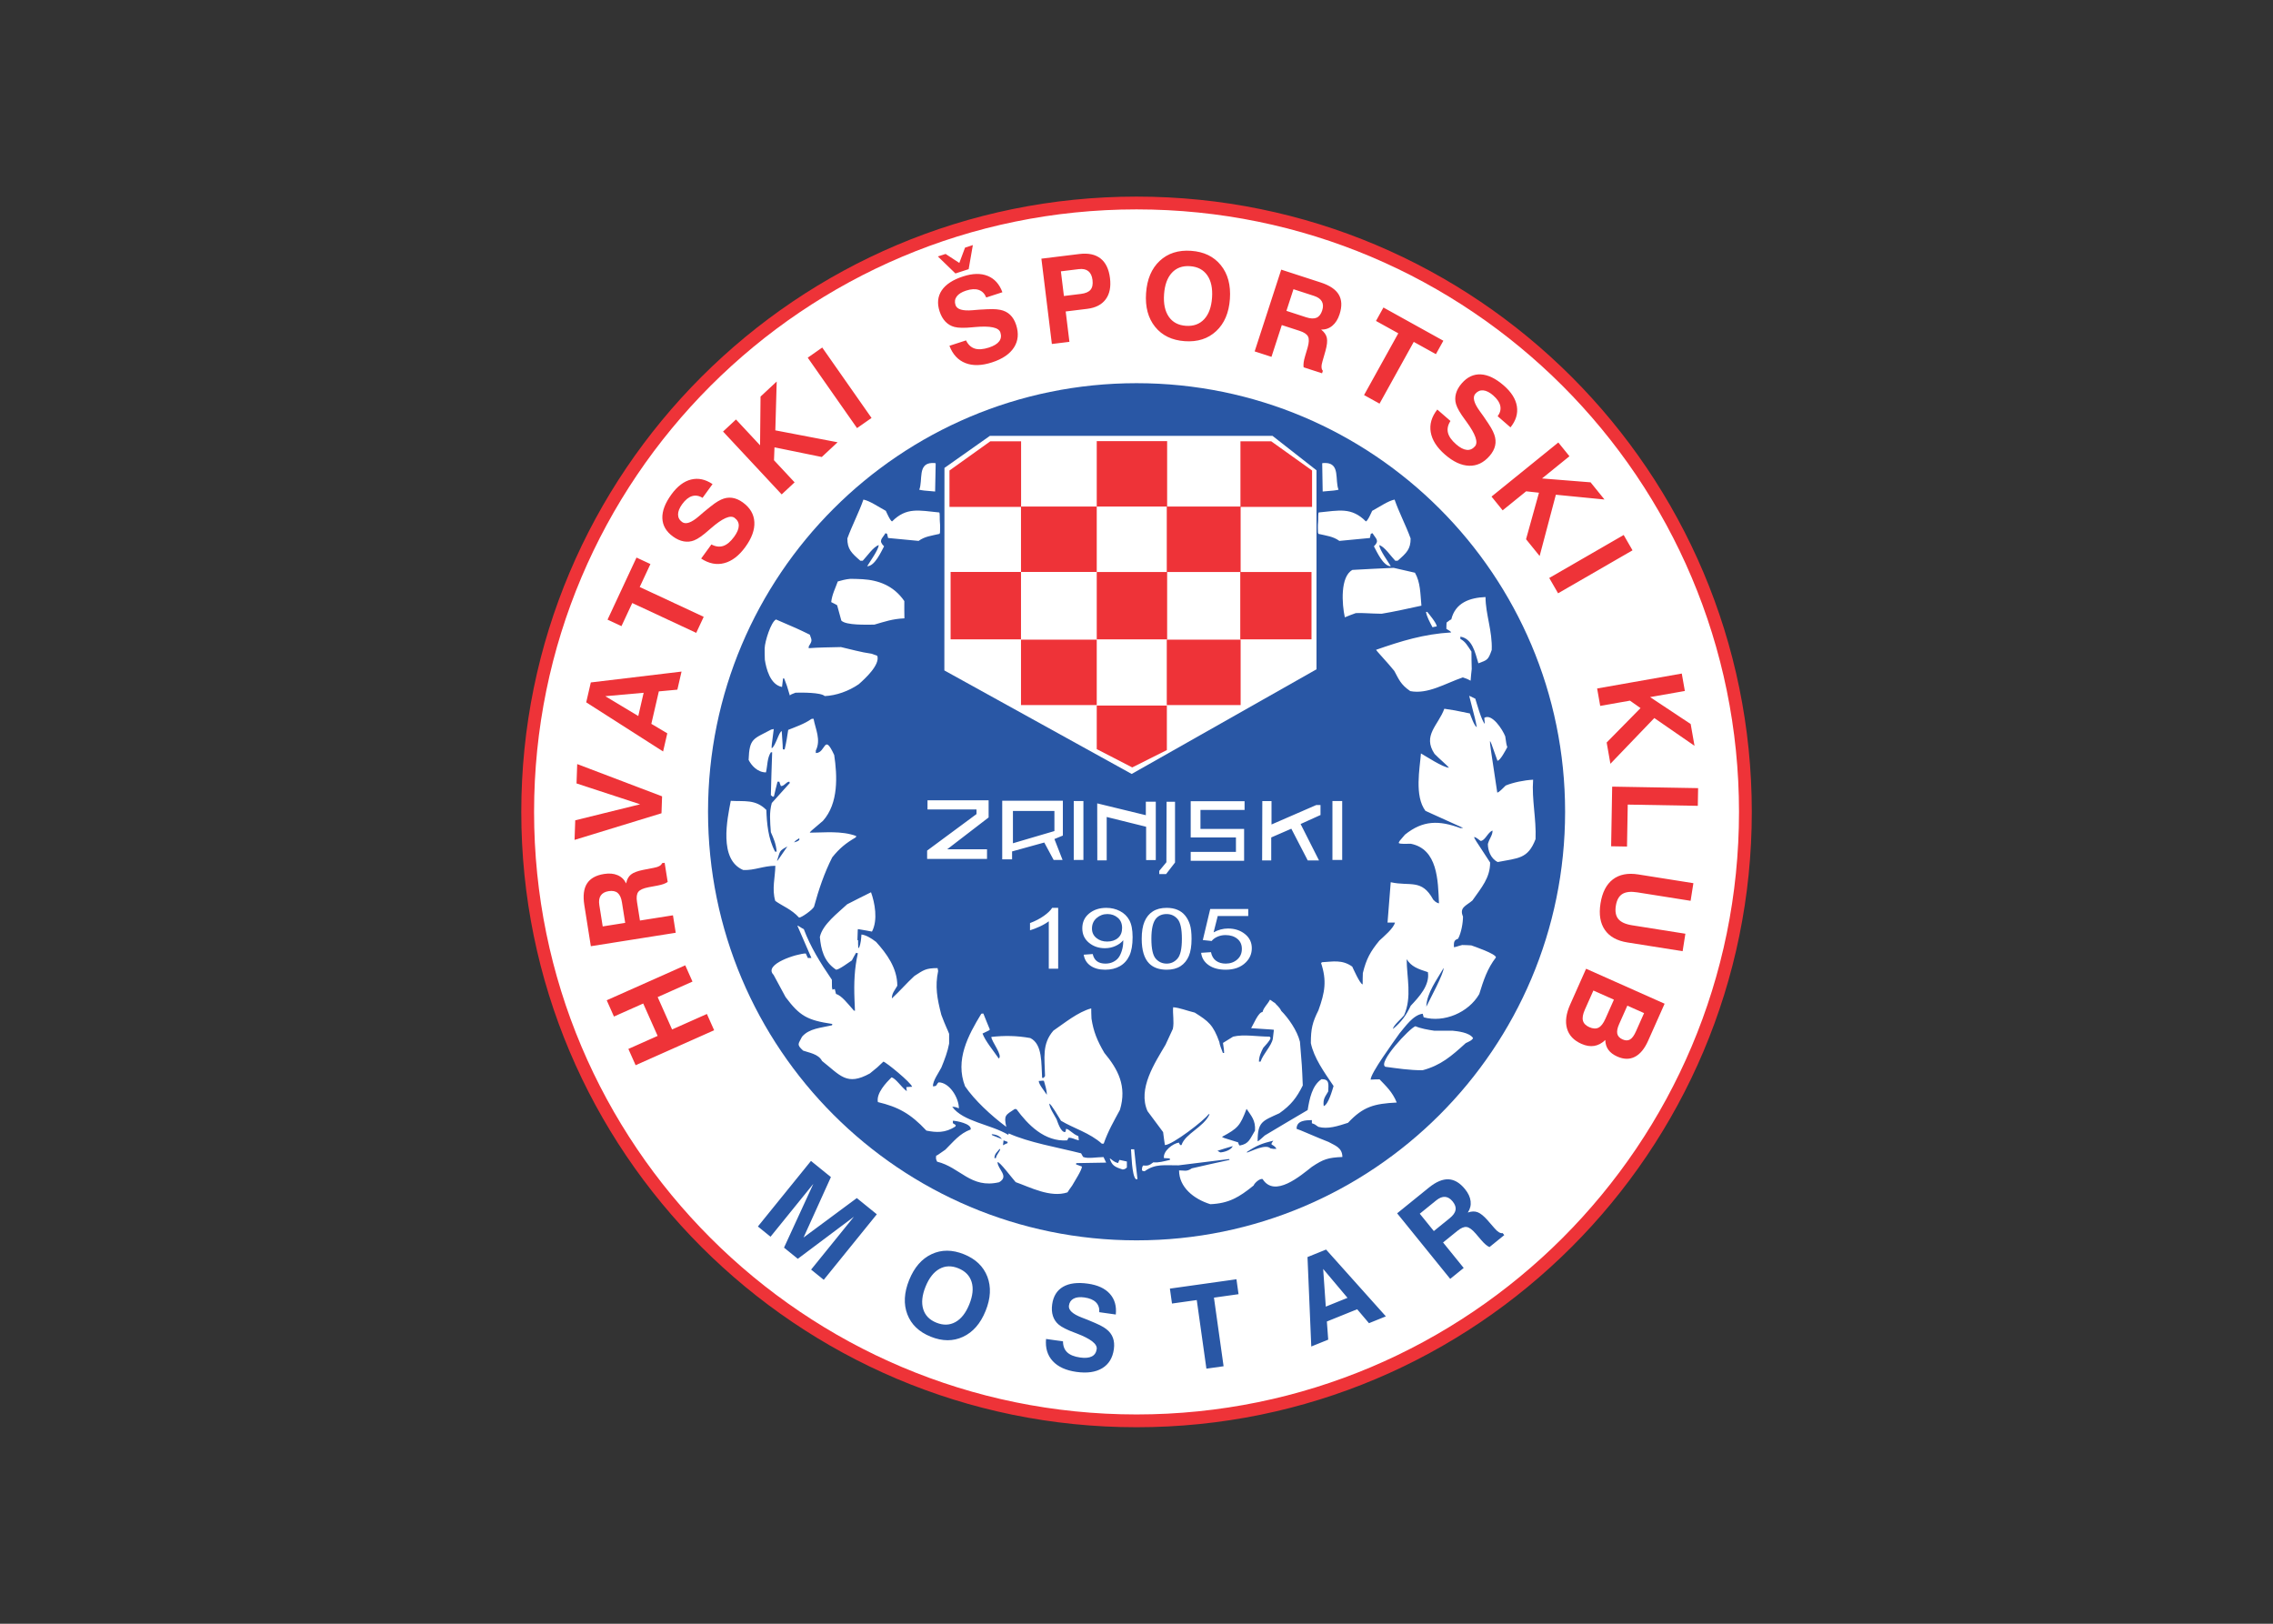
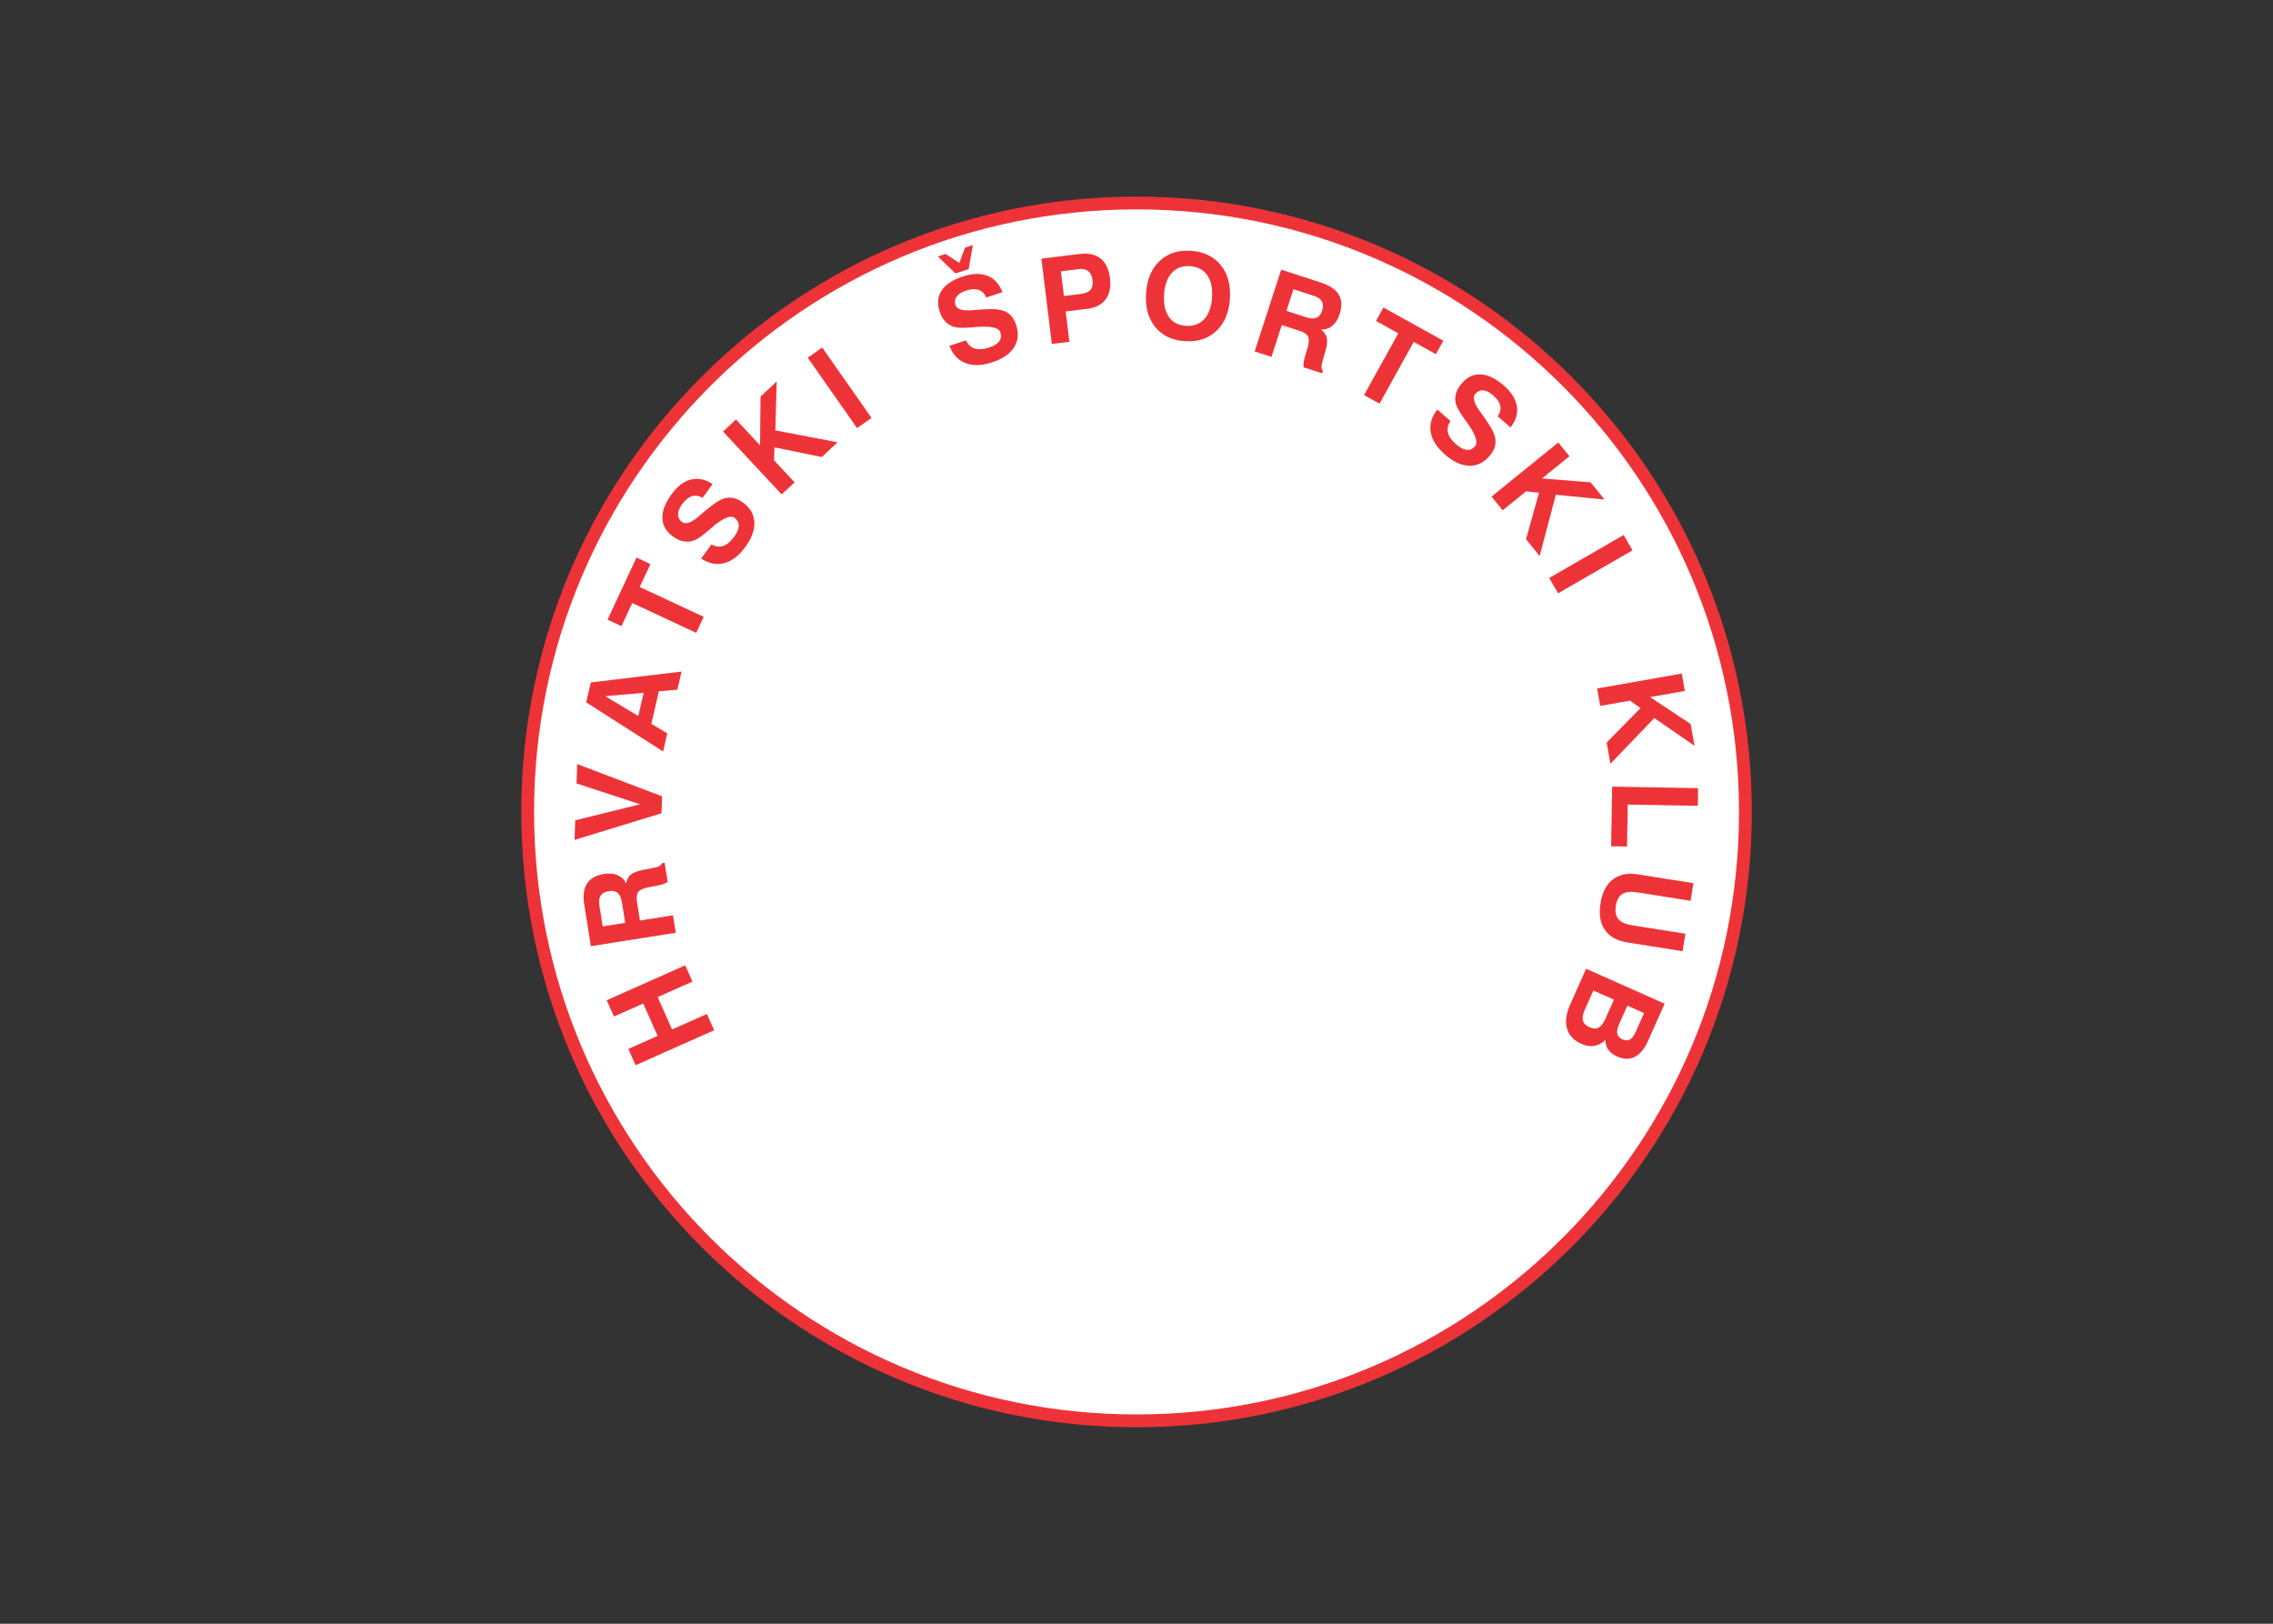
<svg xmlns="http://www.w3.org/2000/svg" clip-rule="evenodd" fill-rule="evenodd" stroke-miterlimit="22.926" viewBox="0 0 560 400">
  <rect x="0" y="0" width="560" height="400" fill="#333333" stroke="none" />
  <g transform="matrix(.74 0 0 .74 -1.19 -153.765)">
    <path d="m380.001 275.367c111.952 0 202.709 90.756 202.709 202.711 0 111.952-90.757 202.708-202.709 202.708-111.954 0-202.711-90.756-202.711-202.708 0-111.955 90.757-202.711 202.711-202.711z" fill="#fff" stroke="#ee3338" stroke-width="4.26" />
-     <path d="m380.01 335.351c78.795 0 142.674 63.877 142.674 142.675 0 78.796-63.879 142.674-142.674 142.674-78.799 0-142.675-63.878-142.675-142.674 0-78.798 63.876-142.675 142.675-142.675" fill="#2957a5" />
-     <path d="m316.047 363.556 15.14-10.676h94.076l14.652 11.469v66.254l-61.532 34.836-62.365-34.461.032-67.422z" fill="#fff" />
-     <path d="m366.752 354.637v21.781h23.313v21.781h-23.313v22.438h23.438v-22.438h24.343v22.438h23.719v-22.438h-23.594v-21.656h23.782v-12.125l-13.594-9.719h-10.25v21.719h-24.406v-21.781zm0 43.562v-21.781h-25.187v-21.719h-10.25l-13.594 9.719v12.125h23.812v21.656zm-25.219 0h-23.437v22.438h23.437zm0 22.531v21.782h25.219v-21.782zm48.532 0v21.782h24.593v-21.782zm-23.313 21.938v14.5l11.813 6.094 11.531-5.782v-14.812z" fill="#ee3338" />
-     <path d="m311.94 361.918c-4.883.148-3.016 5.712-4.282 8.906 1.351.269 1.334.269 5.282.594.053-3.136.132-6.232.187-9.313-.054-.053-.125-.101-.125-.156-.388-.041-.737-.041-1.062-.031zm131.031 0c-.326-.01-.674-.009-1.063.031 0 .055-.04.103-.093.156.054 3.081.103 6.177.156 9.313 3.945-.325 3.928-.325 5.281-.594-1.268-3.194.602-8.758-4.281-8.906zm-153.906 12.187c-1.461 4.215-3.778 8.613-5.344 12.938 0 3.567 1.34 4.813 4.312 7.406h.813c1.405-1.458 3.616-4.756 5.344-5.187-.27 1.837-2.847 5.3-3.875 7.031 2.542 0 4.652-4.841 5.625-6.625-1.948-1.945-.721-2.428.468-4.375.162.055.317.133.532.187.108.431.235.918.343 1.407 3.353.322 6.751.643 10.157.968 2.109-1.514 4.212-1.694 6.968-2.343.053-.162.102-.33.157-.438.036-.625.083-2.538-.032-3.406-.117-.871.051-3.012-.218-3.281-6.758-.65-10.878-1.843-15.688 2.968-.595 0-2.039-3.391-2.094-3.5-2.486-1.35-5.415-3.372-7.468-3.75zm176.843 0c-2.055.378-4.982 2.4-7.468 3.75-.055.109-1.5 3.5-2.094 3.5-4.812-4.811-8.931-3.618-15.688-2.968-.269.269-.104 2.41-.218 3.281-.118.868-.068 2.781-.032 3.406.055.108.104.276.157.438 2.758.649 4.862.829 6.968 2.343 3.406-.325 6.805-.646 10.157-.968.108-.489.204-.976.312-1.407.217-.054.399-.132.563-.187 1.189 1.947 2.414 2.43.468 4.375.974 1.784 3.086 6.625 5.625 6.625-1.025-1.731-3.602-5.194-3.875-7.031 1.731.431 3.938 3.729 5.344 5.187h.813c2.975-2.593 4.312-3.839 4.312-7.406-1.567-4.325-3.885-8.723-5.344-12.938zm-.312 22.719c-4.596.214-9.179.415-13.719.688-4.109 2.214-3.503 11.402-2.531 15.781 1.189-.487 2.414-.973 3.656-1.406 2.487-.109 4.54.164 8.594.218 4.325-.703 8.71-1.715 13.25-2.687-.378-4.109-.32-7.78-2.156-10.969-2.379-.54-4.771-1.085-7.094-1.625zm-180.875 3.656c-1.676.162-2.837.497-4.188.875-.758 2.162-1.915 4.336-2.187 6.875.65.325 1.318.652 1.969 1.032.43 1.675.92 3.394 1.406 5.125 1.62 1.622 8.321 1.343 10.969 1.343 3.405-.972 6.032-1.932 10.031-2.093-.055-1.948-.031-3.858-.031-5.75-3.568-5.19-8.662-6.959-13.907-7.282-1.35-.054-2.709-.125-4.062-.125zm211.469 6.063c-5.296.217-10.056 1.901-11.407 7.469-.378.108-.373.111-1.562 1.031-.055.701-.063 1.39-.063 2.094 1.353.81 1.377.809 1.594 1.187-9.138.541-16.62 2.864-25 5.781.164.434 3.954 4.382 6.063 7.032 1.512 2.756 2.07 4.504 5.312 6.718 5.84 1.136 11.663-2.562 17.5-4.562.758.216 1.622.554 2.594 1.094.108-1.298.212-2.609.375-3.907-.054-1.945-.094-3.889-.094-5.781-1.405-2.109-2.012-3.302-3.687-4.219v-.75c3.945.65 4.865 5.092 6 8.875 3.027-1.133 3.248-1.087 4.437-4.437.27-6.271-2.062-11.949-2.062-17.625zm-19.813 4.937c.217 1.515 1.184 3.287 2.156 5.125.434-.108.92-.226 1.407-.281 0-1.136-2.832-4.41-3.157-4.844zm-216.406 2.532c-1.676.811-3.727 7.301-3.781 9.625 0 1.243.008 2.484.062 3.781.434 2.811 1.719 8.307 5.719 9.062.108-.972.235-1.926.344-2.843.108 0 .211-.024.375.031.919 2.325.902 2.326 1.875 5.625.486-.381.5-.367 1.906-.907 2-.054 8.476-.117 9.719 1.125 3.837-.161 8.014-1.667 11.312-3.937 2.162-1.892 7.16-6.496 6.188-9.469-.648-.27-1.28-.471-1.875-.687-3.568-.487-7.138-1.519-10.219-2.219-3.892.106-7.291.103-10.75.375 0-.272.008-.471.062-.688 1.298-1.947.907-2.028.313-3.812-4.218-2.055-4.224-2.036-11.25-5.063zm230.781 25.406c2.109 8.162 2.098 8.167 2.531 10.437-.919-.432-2.095-4.076-2.312-4.562-5.19-1.081-5.203-1.076-8.5-1.563-2 5.515-7.359 8.869-3.25 15.032 1.406 1.458 4.217 3.838 4.812 4.593-1.892 0-7.993-3.994-9.343-4.75-.38 4.973-2.229 14.152 1.5 19.125 4.163 1.892 8.347 3.795 12.562 5.688-.323 0-.605.008-.875.062-7.19-2.648-12.501-2.653-18.5 2.157-1.892 2.161-1.877 2.155-2.094 2.75.217.488 3.081.281 4 .281 8.974 1.784 9.084 12.115 9.407 19.844-1.134-.269-1.474-.839-1.907-1.219-3.837-7.079-7.724-4.354-14.156-5.813-.38 4.487-.737 8.951-1.062 13.438h2.468c-.43 1.892-3.728 4.649-5.187 6-2.975 3.622-4.364 6.109-5.5 10.812-.055 1.242-.063 2.508-.063 3.75-.866 0-3.305-5.583-3.468-5.906-3.404-2.434-6.542-1.63-10-1.469-.164.056-.269.173-.375.282 1.945 5.89 1.288 9.72-.875 15.718-2 4.001-2.532 6.126-2.532 10.938 1.026 4.918 4.373 9.58 7.563 14.281-.378 1.189-1.715 6.202-3.281 6.688-.326-2.487.58-3.2 1.5-4.875.108-2.542.429-4.094-2.219-4.094-3.189 2.108-4.031 6.658-4.625 10.281-4.759 2.812-9.525 5.602-14.281 8.469-.595.486-1.833 1.776-2.375 1.937 0-6.595 1.629-6.749 7.25-9.343 3.891-2.756 5.728-5.141 7.781-9.25-.27-6.705-.288-6.695-.938-14.532-.919-3.784-3.949-8.011-6.218-10.281-.703-1.459-1.663-1.977-2.094-2.625-.65-.324-1.471-1.094-1.688-1.094-.866 1.676-1.982 2.365-2.468 4.094-1.353 0-3.025 4.131-3.782 5.375 7.623.487 7.617.485 7.563.594-.109.972-.236 1.933-.344 2.906-.433 2.381-3.174 4.975-4.094 7.625h-.531c0-1.73.788-3.349 1.438-4.594.648-.755 2.22-2.333 2.437-3.25-.108-.163-.227-.305-.281-.468-4.27 0-8.565-.864-12.188 0-1.136.703-2.294 1.39-3.375 2.093.053.758.375 2.047.375 3.344h-.406c-.486-1.297-1.079-2.684-1.187-3.656-2.053-5.732-3.646-6.918-8.188-9.781-2.703-.651-5.023-1.62-7.187-1.782-.214 2.162.394 4.754-.094 7.188-.809 1.728-1.626 3.497-2.438 5.281-3.514 6.001-9.35 14.665-6 22.125 1.731 2.325 3.458 4.644 5.188 6.969.161 1.406.377 2.851.594 4.312 2.486 0 13.233-8.304 14.531-10.25h.344c-2 4.379-8.102 6.411-9.344 10.25h-.438c-.161-.272-.329-.542-.437-.812-2 .27-5.347 2.833-4.969 5.156 1.677.055 1.677.057 2 .219v.375c-2.108.486-3.695.974-5.531.812-1.406 1.081-1.816 1.171-3.438 1.063-.322.65-.343.652-.343 1.625.269.215.28.226.875.281 3.622-2.595 6.58-1.914 11.281-1.969 5.623-.702 11.255-1.391 16.875-2.093 0 .053.07.172.125.281-4.217.919-8.4 1.84-12.563 2.812-1.783 1.243-2.682.633-4.25.688 0 5.567 4.839 9.519 10.407 11.25 6.162-.27 9.539-2.271 14.406-6.219.322-.864 2.081-2.426 3-2.156 4.001 6.378 12.675-1.143 16.406-4.063 3.89-2.595 5.399-3.065 10.156-3.281 0-3.243-2.756-3.919-4.593-5-3.784-1.459-10.171-4.32-10.657-4.375 0-2.811 2.985-2.852 5.094-2.906v1.062c.972.325.967.323 2.156 1.188 3.135.866 6.525-.263 9.875-1.344 5.082-5.46 8.815-6.372 16.219-6.75-1.403-3.514-3.609-5.504-5.719-7.719-1.027 0-1.996.039-2.968.094 0-2.164 7.463-12.325 9.625-15.406 1.892-2.215 4.529-6.153 7.718-6.532.106.379.205.755.313 1.188 6.757 1.892 14.93-1.557 18.5-7.719 1.459-4.703 2.695-8.49 5.562-12.219 0-1.191-7.299-3.677-8.218-4-1.029-.053-2.059-.125-3.032-.125-1.352.326-2.155.719-2.75.719 0-1.513-.108-2.326 1.407-2.812 1.08-2.054 1.625-5.322 1.625-7.375-1.298-3.029 1.019-3.56 3.125-5.344 3.081-4.378 5.906-7.575 5.906-12.656-5.189-7.893-5.182-7.874-5.344-8.469.594 0 1.292.634 2.156 1.281 1.515 0 2.433-2.951 4-3.437 0 1.62-1.076 2.63-1.562 4.468 0 2.001.848 4.811 3.281 6 6.81-1.35 10.054-.977 12.594-7.625.27-6.92-1.299-13.133-.813-19.781-3.026.162-6.638.912-9.125 1.938-.541.486-2.218 2.343-2.812 2.343-2.377-15.73-2.383-15.74-2.438-17.093.27.163.284.176 2.5 6.5.918 0 2.793-3.612 3.282-4.532-.325-.973-.31-.999-.688-3.593-.919-2.325-4.429-7.726-6.969-6.157.053.648.102 1.298.157 2-1.136-1.136-2.725-7.077-3.157-8.375-.702-.325-1.381-.646-2.031-.968zm-218.656 7.656c-.119.009-.237.035-.344.063-2.272 1.622-5.285 2.65-7.719 3.625-.269 1.89-.646 4.206-1.187 6.531-.217-.055-.43-.031-.594-.031-.054-.486-.062-.942-.062-1.375-.109-1.568-.205-3.121-.313-4.688-.865 0-2.102 5.093-3.344 5.688-.055-.648-.071-.676.688-6.407-.325.056-.604.133-.875.188-5.946 3.19-7.231 2.795-7.5 10.094.919 1.839 2.969 4.156 5.781 4.156.539-2.378.383-4.795 1.625-6.688h.438c-.162 4.757-.33 9.525-.438 14.282.216.163.44.314.656.531.109-.056.214-.102.375-.156.378-1.62.754-3.253 1.188-4.875h.594c.161.486.314.98.531 1.468 1.189 0 1.786-1.468 2.812-1.468.055.108.102.276.157.437-2 2.217-4 4.439-6 6.656-.864 3.028-.583 6.099-.313 9.719.866 1.947 1.721 3.821 1.938 6.469h-.532c-2.322-4.323-2.744-9.444-2.906-13.875-3.623-3.623-7.25-2.762-11.844-3.031-1.136 5.945-4.114 19.572 4.157 23.031 3.728.161 6.742-1.406 10.687-1.406-.054 3.836-1.22 7.686-.031 11.687 2.486 1.784 5.287 2.696 7.937 5.563.811 0 4.427-2.544 4.969-3.625 1.514-5.568 3.415-11.248 6.063-16.438 2.378-2.973 4.492-4.711 7.843-6.656.055-.162.102-.329.157-.438-4.92-1.837-10.713-1.125-15.469-1.125.161-.379.158-.37 4.375-3.937 5.243-5.838 4.776-15.042 3.75-21.906-3.461-7.513-2.718-.657-6.125-.657v-.843c1.784-3.57-.103-7.101-.75-10.563-.136 0-.256-.009-.375 0zm38.312 27.125v3.063h16.313v1.531l-16.438 12.156v2.781h19.938v-3.218h-13.25l13.781-10.594v-5.719zm24.875.156v19.5h3.282v-2.625l10.718-2.968 3.125 5.812h2.969l-2.719-6.969 2.813-1.156v-11.594zm23.813.094v19.625h3.219v-19.625zm86.125 0v19.625h3.25v-19.625zm-23.344.031-.062 19.75h3.031v-7.656l6.687-2.906 5.469 10.562h3.75l-6.125-12.125 6.625-3v-3.312h-1.437l-14.875 6.468v-7.781zm-23.844.031v12.063h15.063v4.812h-15.063v2.969h17.782v-10.625h-14.532v-6.312h14.688v-2.907zm-14.937.157v4.5l-16.188-3.938.032 18.969h3.125v-14.438l13.125 3.25v11.094h3.218v-19.437zm6.906.031-.062 20.125-2.375 2.875v1.062h2.281l2.969-3.843v-20.219zm-51.156 3.062h13.812v6.688l-13.812 4.062zm-71.125 9.063v.594c-.648.485-.669.487-1.75.812.539-.648.561-.648 1.75-1.406zm-3.969 2.75c-3.297 4.809-3.276 4.803-3.437 4.75 1.08-3.298.625-3.238 3.437-4.75zm27.844 15.25c-2.647 1.297-5.29 2.649-7.938 4-2.973 2.812-8.227 6.692-9.093 10.906.38 4.001 1.244 8.12 5.406 10.875.972 0 4.115-2.336 5.25-3.094.433-.864.92-1.72 1.406-2.531.164.053.377.102.594.156-1.134 4.973-1.342 9.861-1.125 15.375.053 1.242.101 2.484.156 3.782-.487-.109-.477-.12-.531-.282-1.783-2-3.89-4.802-5.781-5.343-.164-.54-.298-1.086-.407-1.625-.269.053-.533.112-.75.218-.216-.648-.218-.665-.218-3.312-3.946-5.785-7.127-10.951-9.344-16.844-1.136-.541-1.617-1.079-2.156-1.187 1.567 3.567 3.118 7.16 4.687 10.781h-1.187c-.272-.54-.473-1.014-.688-1.5-2.759 0-14.286 3.558-10.719 7.125 1.298 2.431 2.65 4.92 4 7.406 4.704 6.271 7.186 7.693 15.563 8.938-.052.108-.094.276-.094.437-3.622.867-7.622 1.001-10 3.813-1.189 2.431-1.948 2.516.375 4.625 1.73.648 5.092 1.059 6.281 3.437 6.11 4.812 8.208 8.427 15.938 4.156 2.539-2.053 2.553-2.045 4.5-3.937.919.217 9.077 6.861 9.562 8.375-.649 0-1.288.07-1.937.125.055.431.102.858.156 1.344-1.892-1.406-3.688-4.324-5.094-4.594-1.731 1.731-5.126 5.244-4.531 8.219 6.759 1.62 10.859 3.823 16.156 9.5 3.243.647 6.282.863 9.688-1.407 0-.161.039-.329.094-.437-.325-.215-.644-.408-.969-.625v-.813c1.083 0 6.316.96 5.937 2.907-3.731 1.35-5.787 4.126-8.437 6.718-2.701 1.892-2.683 1.892-3.063 2 0 .703-.281.811.313 2 7.729 1.893 11.196 9.061 20.656 6.844 3.459-2.001-.531-4.309-.531-6.687.649-.273 4.681 5.142 6.031 6.656 4.65 1.622 11.521 5.298 17.25 3.406.487-.758.989-1.516 1.531-2.219.703-1.297 3.282-5.186 3.282-6.375-.595-.216-1.187-.44-1.782-.656-.108-.053-.164-.102-.218-.156.053-.109.101-.236.156-.344h.812c3.028-.053 6.066-.102 9.094-.156-.325-.648-.603-1.25-.875-1.844-2.161 0-5.354.64-6.812-.062-.217-.434-.44-.811-.657-1.188-7.673-1.948-17.445-3.599-24.093-6.625-.056.161-.102.305-.157.469-5.837-3.515-15.089-4.371-18.656-9.344.487 0 1.137.045 2.219.531 0-3.567-3.183-8.656-6.75-8.656-.917.758-.338 1.313-1.906 1.313 0-1.893 1.893-4.436 2.812-6.219 1.136-2.759 2.108-5.35 2.594-8v-3.25c-.594-1.57-1.135-2.42-2.594-6.313-1.406-5.459-2.143-9.459-1.062-14.593-.056-.326-.133-.646-.188-.969-4 0-4.691.679-7.719 2.625-2.486 2.27-5.013 5.198-7.5 7.469 0-1.784.949-2.65 1.813-4.219 0-5.946-3.601-10.755-7.063-14.594-1.728-1.35-3.469-2.307-4.875-2.469-.108 1.298-.163 2.924-.812 4.438-.106 0-.196-.024-.25.031-.055-.864-.063-1.729-.063-2.594h-.218c.108-3.73.11-3.711.218-3.656.053 0 .142-.023.25.031 1.459.215 2.916.512 4.375.781 2.053-3.892.932-9.632-.312-13.093zm60.312 5.187c-.544.874-1.475 1.758-2.781 2.688-1.309.926-2.845 1.723-4.594 2.375v2.406c.973-.283 2.084-.714 3.313-1.281 1.22-.569 2.186-1.15 2.937-1.719v15.781h3.125v-20.25zm18.032 0c-2.295 0-4.196.624-5.719 1.875-1.523 1.249-2.281 2.889-2.281 4.938 0 1.983.728 3.568 2.187 4.781 1.459 1.211 3.233 1.844 5.344 1.844 1.258 0 2.446-.257 3.531-.75 1.081-.488 1.935-1.122 2.563-1.906.009.216 0 .36 0 .468 0 1.028-.16 2.039-.469 3.032-.314.985-.688 1.791-1.156 2.375-.464.581-1.059 1.028-1.782 1.375-.722.351-1.569.531-2.531.531-1.125 0-2.032-.248-2.75-.75-.716-.509-1.214-1.322-1.469-2.438l-3 .219c.255 1.587 1.02 2.814 2.282 3.688 1.264.879 2.883 1.312 4.875 1.312 1.879 0 3.507-.387 4.906-1.187 1.395-.798 2.444-1.973 3.156-3.5.707-1.532 1.063-3.584 1.063-6.157 0-2.482-.382-4.35-1.094-5.656-.712-1.307-1.755-2.326-3.125-3.031-1.375-.706-2.876-1.063-4.531-1.063zm20.093 0c-1.85 0-3.402.399-4.625 1.188-1.219.789-2.133 1.918-2.75 3.375-.621 1.452-.937 3.362-.937 5.75 0 3.785.823 6.541 2.5 8.219 1.399 1.394 3.356 2.062 5.812 2.062 1.868 0 3.403-.394 4.625-1.187 1.221-.796 2.134-1.919 2.75-3.375.612-1.455.907-3.35.907-5.719 0-2.001-.178-3.603-.563-4.781-.38-1.18-.924-2.181-1.594-3-.676-.825-1.499-1.443-2.531-1.875-1.031-.438-2.226-.657-3.594-.657zm14.5.375-2.468 10.344 2.937.313c.462-.577 1.093-1.046 1.906-1.407.812-.362 1.712-.562 2.719-.562 1.625 0 2.936.432 3.938 1.25 1.003.817 1.5 1.931 1.5 3.344 0 1.485-.52 2.66-1.563 3.562-1.038.897-2.307 1.344-3.812 1.344-1.251 0-2.33-.296-3.219-.938-.884-.638-1.445-1.606-1.688-2.875l-3.281.219c.208 1.695 1.034 3.066 2.5 4.094 1.463 1.03 3.369 1.531 5.688 1.531 2.822 0 5.051-.806 6.687-2.437 1.34-1.331 2-2.891 2-4.719 0-1.917-.752-3.499-2.281-4.719-1.53-1.223-3.402-1.844-5.625-1.844-1.678 0-3.284.438-4.813 1.282l1.375-5.438h10.157v-2.344zm-34.218 1.688c1.345 0 2.509.414 3.468 1.25.956.83 1.407 1.958 1.407 3.375 0 1.423-.438 2.539-1.375 3.344-.931.802-2.142 1.187-3.594 1.187-1.435 0-2.615-.385-3.594-1.187-.976-.805-1.469-1.839-1.469-3.125 0-1.428.499-2.597 1.532-3.5 1.031-.898 2.237-1.344 3.625-1.344zm19.687 0c1.459 0 2.647.531 3.625 1.625.977 1.089 1.469 3.302 1.469 6.625 0 3.304-.492 5.493-1.469 6.594-.978 1.098-2.153 1.656-3.594 1.656-1.437 0-2.645-.531-3.625-1.625-.977-1.099-1.468-3.312-1.468-6.625 0-3.312.52-5.586 1.593-6.813.86-.963 2.028-1.437 3.469-1.437zm79.938 15.031c1.569 2.487 3.712 3.232 7.062 4.313.703 4.325-2.962 8.267-5.719 11.187-1.514 3.189-3.15 5.449-5.906 7.719 0-1.081 2.931-3.559 3.688-4.531 2.703-6.11.875-12.689.875-18.688zm12.312 2.906c0 2-4.592 10.42-5.781 12.907.161-4.648 3.567-9.014 5.781-12.907zm-117.344 13.469c-4.434 1.189-8.862 4.865-12.593 7.407-3.893 4.484-2.89 9.125-2.782 15.125-.161.163-.308.377-.468.593h-.5c-.326-4.595.227-11.197-3.938-13.25-4.486-.811-8.646-.86-12.969-.375 0 1.462 3.928 6.215 2.469 7.188-1.892-2.757-4.487-5.826-5.406-8.313 2.27-1.08 2.274-1.071 2.437-1.343-.758-1.784-1.453-3.584-2.156-5.313-.27 0-.471.008-.687.063-4.379 7.19-8.813 15.399-5.407 24.156 3.134 4.595 8.638 9.718 13.719 13.5-.867-3.89-.215-3.938 2.813-5.938.161 0 .377.008.593.063 3.729 5.081 9.307 10.917 16.875 10.375.162-.323.308-.605.469-.875 1.406 0 1.784.497 3.406.875-.053-.486-.101-.975-.156-1.406-2-.758-2.905-2.277-4.094-2.438-.107.811-.127.824-.343 1.094-1.515 0-2.541-3.634-2.813-4.281-1.025-1.893-2.221-3.512-2.437-5.188.595 0 3.148 4.498 3.906 5.688 4.107 2.486 9.624 4.033 13.625 7.656.161-.055.377-.031.594-.031 1.458-4.217 3.405-7.522 5.406-11.25 2.378-7.893-.648-13.51-5.188-18.969-2.378-4.054-3.633-7.136-4.281-11.406-.053-1.136-.094-2.271-.094-3.407zm107.938 5.938c-1.893.595-12.701 12.149-10 13.5 4.001.542 8.051 1.156 12.375 1.156 6.054-1.623 9.563-4.652 14.375-9.031.648-.325 2.221-.932 2.437-1.688-1.242-1.892-5.236-2.276-6.75-2.437h-6.125c-2.162-.325-4.582-.742-6.312-1.5zm-124.156 18.125c.158-.004.306.005.468.031.323 1.35.969 2.873.969 4.656-.973-1.458-2.687-3.513-2.687-4.594.324.041.773-.08 1.25-.093zm67.937 9.375c1.567 2.378 3.027 3.736 2.813 7.25-1.678 2.702-1.936 4.427-5.125 4.969-.322-.434-.337-.416-.5-1.063-5.135-1.567-5.127-1.572-5.344-1.844 5.298-2.864 5.995-3.637 8.156-9.312zm-84.875 8.437c.917.055 2.542.328 3.406 1.625-1.08-.432-2.138-.85-3.218-1.281-.055-.108-.135-.235-.188-.344zm3.969 2.063c.433.164.858.336 1.344.5v.406c-.539.217-1.046.449-1.532.719.055-.54.135-1.083.188-1.625zm89.812.093c-.594.811-.593.817-.593 1.25.271.217 1.192.55 1.625 1.469-.92.055-.92.06-2-.156-1.568-1.567-6.32.973-7.782 1.406-.054-.108-.031-.166-.031-.219 3.19-2.108 4.944-2.83 8.781-3.75zm-13.5 1.813c-.541 1.352-2.914 2.041-4.156 2.094-.325-.217-.668-.37-.937-.532 1.675-.541 3.363-1.076 5.093-1.562zm-77.687 1h.281c-.27 1.081-1.199 1.678-1.469 3.031-.163-.054-.305-.031-.468-.031 0-1.459.898-1.972 1.656-3zm43.812.062c.162 1.62.244 8.586 1.594 9.938h.563c-.379-3.353-.769-6.642-1.094-9.938zm-7.093 3.032c.702 2.217 1.503 2.823 4.312 3.687.487-.053.867-.117 1.406-.656v-2c-.864-.216-1.657-.368-2.468-.531-.162.325-.332.653-.438 1.031-1.406-.217-2.488-1.531-2.812-1.531z" fill="#fff" />
    <path d="m239.371 550.757-26.143 11.639-2.412-5.415 9.743-4.339-4.801-10.783-9.743 4.338-2.411-5.418 26.143-11.639 2.411 5.418-11.59 5.159 4.8 10.783 11.591-5.158zm-29.614-35.747-1.083-6.838c-.234-1.481-.707-2.52-1.421-3.125-.711-.6-1.711-.796-3.008-.593-1.225.194-2.099.683-2.63 1.459-.528.773-.681 1.839-.469 3.176l1.125 7.106zm16.827 3.298-28.265 4.476-2.173-13.708c-.485-3.08-.188-5.471.895-7.159 1.082-1.695 2.982-2.757 5.694-3.185 1.722-.272 3.221-.142 4.49.404 1.266.538 2.217 1.455 2.85 2.743.244-1.299.768-2.276 1.583-2.942.814-.661 2.164-1.175 4.043-1.554l3.315-.645c.023-.005.07-.007.12-.016 1.677-.298 2.647-.829 2.89-1.578l.865-.137 1.012 6.379c-.369.267-.829.493-1.395.698-.565.197-1.248.378-2.05.526l-2.963.551c-1.739.339-2.873.857-3.385 1.549-.522.694-.661 1.817-.416 3.362l.977 6.164 10.991-1.741.922 5.816zm-4.743-39.782-28.944 8.863.228-6.521 21.608-5.331-21.179-6.944.225-6.443 28.258 10.741zm-18.705-38.972 10.978 6.604 1.786-7.743zm-6.355 2.044 1.53-6.624 30.205-3.616-1.39 6.021-6.169.57-2.496 10.806 5.31 3.159-1.395 6.041zm36.624-23.128-21.3-9.932-3.587 7.693-4.635-2.159 9.639-20.67 4.635 2.159-3.564 7.641 21.301 9.933zm1.64-24.735 3.415-4.698c1.395.742 2.712.903 3.954.494 1.234-.415 2.44-1.432 3.623-3.059 1.006-1.383 1.514-2.604 1.531-3.665.024-1.058-.455-1.936-1.418-2.638-1.406-1.022-4.032.154-7.886 3.519-.047.046-.096.085-.134.117-.099.09-.253.225-.468.404-2.043 1.821-3.687 2.977-4.945 3.465-1.115.445-2.276.553-3.474.339-1.196-.215-2.394-.756-3.6-1.634-2.253-1.637-3.424-3.66-3.514-6.062-.087-2.399.919-5.044 3.021-7.937 1.965-2.703 4.137-4.355 6.522-4.949 2.39-.593 4.772-.091 7.164 1.514l-3.326 4.577c-1.183-.729-2.348-.919-3.495-.572-1.15.353-2.248 1.244-3.289 2.677-.909 1.25-1.364 2.384-1.369 3.417-.001 1.03.445 1.872 1.347 2.526 1.229.893 3.094.241 5.616-1.945.685-.592 1.22-1.056 1.605-1.384 1.653-1.372 2.864-2.327 3.611-2.86.756-.532 1.472-.955 2.149-1.266 1.209-.558 2.416-.763 3.623-.606 1.206.155 2.413.672 3.62 1.547 2.409 1.75 3.689 3.919 3.832 6.508.144 2.588-.85 5.357-2.999 8.312-2.117 2.913-4.453 4.708-7.006 5.377-2.558.677-5.124.171-7.71-1.518zm26.809-21.355-19.517-20.93 4.306-4.015 8.014 8.595.159-16.216 5.384-5.02-.459 16.261 20.727 3.965-5.258 4.904-15.748-3.215-.164 4.297 6.861 7.358zm25.092-22.077-16.413-23.441 4.825-3.378 16.414 23.44zm30.761-27.4 5.526-1.795c.691 1.419 1.662 2.325 2.906 2.723 1.242.391 2.816.276 4.728-.345 1.626-.528 2.756-1.216 3.395-2.064.638-.842.771-1.835.402-2.968-.537-1.653-3.351-2.246-8.447-1.788-.063.006-.129.015-.177.015-.133.016-.339.031-.617.055-2.721.271-4.732.241-6.036-.102-1.165-.298-2.166-.893-3.008-1.77-.845-.878-1.495-2.018-1.954-3.437-.863-2.651-.619-4.973.718-6.972 1.342-1.989 3.711-3.541 7.11-4.645 3.178-1.033 5.908-1.091 8.187-.17 2.281.925 3.912 2.731 4.903 5.434l-5.381 1.748c-.527-1.284-1.359-2.124-2.49-2.515-1.138-.391-2.549-.316-4.233.232-1.47.478-2.506 1.128-3.116 1.958-.608.834-.741 1.778-.396 2.836.468 1.446 2.362 2.014 5.687 1.729.902-.078 1.606-.137 2.111-.177 2.143-.137 3.687-.199 4.604-.19.923.015 1.752.093 2.482.239 1.304.258 2.403.802 3.287 1.637.884.836 1.558 1.963 2.02 3.382.919 2.831.681 5.336-.725 7.515-1.406 2.18-3.837 3.833-7.314 4.962-3.424 1.114-6.37 1.192-8.828.234-2.466-.956-4.246-2.875-5.344-5.76zm-3.848-29.739 2.568-.834 4.571 2.991 1.901-5.094 2.603-.847-1.399 8.014-4.4 1.43zm41.962 13.166 5.646-.694c1.528-.185 2.602-.645 3.219-1.384.61-.736.833-1.819.654-3.26-.163-1.35-.632-2.327-1.397-2.942-.769-.607-1.825-.832-3.173-.667l-5.958.732zm.592 5.152 1.24 10.105-5.844.717-3.488-28.402 12.632-1.551c2.982-.368 5.336.132 7.063 1.491 1.724 1.358 2.775 3.535 3.144 6.536.358 2.929-.115 5.28-1.428 7.051-1.304 1.77-3.36 2.831-6.144 3.174zm32.747-5.713c-.221 3.143.312 5.632 1.585 7.471 1.276 1.837 3.165 2.84 5.674 3.014 2.533.177 4.564-.55 6.096-2.193 1.529-1.639 2.402-4.033 2.623-7.176.219-3.134-.311-5.625-1.6-7.464-1.287-1.839-3.199-2.843-5.731-3.019-2.509-.177-4.52.554-6.038 2.19-1.517 1.635-2.388 4.028-2.609 7.177zm-5.987-.42c.322-4.611 1.834-8.18 4.537-10.711 2.706-2.531 6.187-3.649 10.455-3.351 4.259.299 7.559 1.892 9.895 4.781 2.339 2.889 3.346 6.635 3.024 11.235-.321 4.604-1.842 8.174-4.558 10.709-2.716 2.537-6.206 3.656-10.466 3.357-4.267-.299-7.558-1.892-9.884-4.781-2.325-2.887-3.326-6.633-3.003-11.239zm46.727 5.926 6.584 2.142c1.426.461 2.568.512 3.431.15.857-.363 1.487-1.163 1.891-2.412.385-1.178.347-2.181-.103-3.003-.451-.823-1.331-1.443-2.617-1.861l-6.843-2.224zm-10.576 13.495 8.843-27.216 13.2 4.29c2.963.963 4.96 2.316 5.972 4.047 1.021 1.732 1.103 3.905.254 6.517-.539 1.658-1.337 2.934-2.398 3.816-1.055.885-2.303 1.317-3.74 1.295 1.048.808 1.68 1.717 1.903 2.747.219 1.026.062 2.46-.451 4.308l-.931 3.247c-.006.023-.015.062-.039.115-.495 1.631-.464 2.736.093 3.293l-.27.833-6.142-1.996c-.07-.448-.062-.964.007-1.558.082-.595.228-1.286.462-2.068l.855-2.888c.485-1.706.54-2.948.155-3.721-.38-.781-1.319-1.412-2.807-1.897l-5.934-1.927-3.439 10.582-5.601-1.819zm36.422 14.535 11.397-20.557-7.425-4.116 2.478-4.472 19.948 11.059-2.48 4.471-7.372-4.087-11.393 20.558zm24.382 4.821 4.385 3.81c-.861 1.324-1.138 2.624-.837 3.895.305 1.266 1.213 2.557 2.73 3.874 1.29 1.123 2.461 1.738 3.518 1.848 1.05.113 1.967-.285 2.751-1.185 1.141-1.311.198-4.029-2.818-8.162-.039-.055-.078-.101-.103-.141-.085-.109-.204-.275-.365-.502-1.633-2.195-2.644-3.934-3.022-5.228-.342-1.151-.348-2.316-.031-3.49.318-1.176.962-2.32 1.941-3.445 1.828-2.103 3.945-3.093 6.345-2.973 2.397.123 4.947 1.355 7.643 3.7 2.524 2.195 3.979 4.505 4.364 6.931.382 2.431-.325 4.761-2.134 7.002l-4.269-3.711c.831-1.116 1.12-2.259.874-3.432-.251-1.176-1.043-2.348-2.38-3.51-1.164-1.012-2.257-1.567-3.284-1.66-1.026-.093-1.904.279-2.635 1.121-.994 1.144-.508 3.063 1.448 5.764.53.734.946 1.306 1.24 1.72 1.222 1.766 2.068 3.056 2.533 3.845.466.8.824 1.552 1.074 2.253.451 1.251.55 2.471.29 3.66-.261 1.189-.881 2.347-1.859 3.472-1.954 2.248-4.224 3.334-6.815 3.252-2.59-.082-5.262-1.316-8.02-3.713-2.717-2.364-4.302-4.848-4.746-7.449-.451-2.606.276-5.119 2.184-7.546zm18.055 28.978 22.241-18.008 3.703 4.577-9.132 7.395 16.166 1.289 4.633 5.722-16.191-1.593-5.402 20.4-4.524-5.587 4.305-15.485-4.274-.464-7.818 6.332zm19.219 27.096 24.782-14.309 2.943 5.101-24.781 14.307zm15.943 36.785 28.181-4.968 1.023 5.8-11.573 2.04 13.513 8.965 1.278 7.249-13.388-9.243-14.616 15.224-1.246-7.079 11.271-11.456-3.514-2.478-9.908 1.746zm5.008 32.675 28.612.5-.102 5.888-23.327-.409-.245 13.964-5.285-.09zm27.04 32.138-.928 5.868-17.733-2.81c-2.188-.347-3.854-.166-4.993.546-1.141.712-1.863 2.014-2.164 3.908-.304 1.918-.023 3.393.836 4.429.857 1.035 2.385 1.729 4.586 2.076l17.731 2.809-.919 5.815-18.368-2.909c-3.466-.548-5.972-1.938-7.517-4.171-1.547-2.232-2.036-5.169-1.457-8.818.58-3.669 1.95-6.333 4.105-7.993 2.157-1.657 4.978-2.212 8.454-1.662zm-33.297 35.739-2.834 6.366c-.67 1.503-.886 2.721-.645 3.649s.941 1.653 2.117 2.177c1.218.541 2.248.592 3.085.162.839-.434 1.604-1.43 2.291-2.976l2.82-6.337zm11.306 5.033-2.733 6.138c-.59 1.326-.791 2.398-.612 3.218.181.814.765 1.443 1.746 1.881.958.427 1.787.44 2.484.031.697-.408 1.356-1.297 1.97-2.678l2.719-6.107-5.574-2.482zm-13.733-12.285 26.143 11.64-5.484 12.317c-1.191 2.677-2.661 4.463-4.42 5.363-1.751.899-3.705.871-5.862-.091-1.322-.588-2.314-1.342-2.973-2.259-.652-.915-.988-2.001-1.009-3.258-1.146 1.108-2.381 1.762-3.703 1.974-1.317.218-2.743-.016-4.27-.699-2.544-1.131-4.137-2.836-4.783-5.105-.648-2.277-.296-4.929 1.059-7.971z" fill="#ee3338" />
-     <path d="m253.936 616.085 17.669-21.819 6.639 5.378-9.108 20.117 17.731-13.135 6.664 5.395-17.669 21.82-4.206-3.406 14.249-17.598-18.681 14.01-4.591-3.718 9.761-21.233-14.25 17.598zm55.818 20.032c-1.158 2.865-1.419 5.349-.787 7.451.633 2.099 2.093 3.609 4.379 4.533 2.312.935 4.427.871 6.354-.196 1.926-1.068 3.466-3.035 4.622-5.901 1.156-2.861 1.417-5.346.772-7.452-.644-2.104-2.123-3.622-4.432-4.555-2.288-.924-4.385-.853-6.297.215-1.912 1.065-3.451 3.032-4.611 5.905zm-5.461-2.206c1.7-4.205 4.192-7.079 7.484-8.619 3.289-1.541 6.878-1.53 10.768.039 3.886 1.568 6.48 4.057 7.787 7.461 1.304 3.404 1.11 7.205-.586 11.399-1.695 4.199-4.197 7.07-7.499 8.613-3.305 1.543-6.898 1.527-10.785-.039-3.891-1.572-6.48-4.056-7.773-7.455-1.292-3.402-1.091-7.201.604-11.399zm45.58 19.616 5.645.794c-.002 1.549.464 2.765 1.392 3.651.929.88 2.363 1.457 4.317 1.731 1.662.234 2.953.113 3.881-.361.926-.468 1.468-1.285 1.631-2.446.237-1.686-1.989-3.419-6.679-5.21-.062-.023-.119-.039-.161-.062-.127-.047-.315-.116-.569-.217-2.517-.932-4.277-1.824-5.28-2.688-.898-.762-1.525-1.719-1.892-2.855-.365-1.135-.447-2.42-.243-3.871.38-2.707 1.594-4.652 3.631-5.837 2.038-1.178 4.795-1.527 8.269-1.038 3.247.455 5.678 1.579 7.292 3.37 1.614 1.797 2.276 4.091 1.987 6.903l-5.497-.774c.086-1.361-.285-2.458-1.114-3.291-.835-.834-2.113-1.375-3.833-1.616-1.501-.209-2.696-.084-3.59.389-.895.474-1.416 1.247-1.568 2.33-.209 1.474 1.218 2.792 4.269 3.97.829.32 1.48.57 1.939.753 1.952.8 3.338 1.408 4.143 1.811.808.408 1.504.835 2.085 1.279 1.04.789 1.773 1.74 2.193 2.856.423 1.118.531 2.403.327 3.85-.407 2.893-1.695 4.999-3.87 6.317-2.177 1.317-5.033 1.73-8.584 1.231-3.5-.491-6.13-1.688-7.886-3.592-1.763-1.902-2.507-4.36-2.235-7.378zm53.387 9.887-3.21-22.837-8.246 1.159-.699-4.967 22.158-3.114.698 4.968-8.188 1.15 3.209 22.837zm38.875-33.196.871 12.541 7.229-2.92zm-5.218-3.954 6.185-2.5 19.905 22.24-5.622 2.272-3.93-4.637-10.088 4.075.449 6.043-5.641 2.279zm42.062-8.655 5.278-4.275c1.143-.924 1.795-1.837 1.958-2.741.159-.899-.161-1.843-.972-2.845-.767-.945-1.612-1.452-2.529-1.52-.917-.07-1.898.323-2.931 1.158l-5.486 4.443zm5.45 15.913-17.669-21.82 10.583-8.569c2.379-1.925 4.556-2.842 6.523-2.752 1.969.087 3.803 1.181 5.499 3.276 1.076 1.329 1.699 2.666 1.859 4.012.163 1.339-.149 2.597-.933 3.768 1.224-.431 2.31-.464 3.276-.099.961.369 2.06 1.262 3.304 2.675l2.175 2.5c.015.015.039.046.078.09 1.077 1.28 2.002 1.846 2.761 1.684l.539.668-4.924 3.987c-.407-.181-.827-.462-1.278-.842-.444-.385-.935-.875-1.452-1.485l-1.921-2.246c-1.143-1.308-2.137-2.02-2.979-2.118-.845-.103-1.866.332-3.06 1.298l-4.758 3.853 6.871 8.485-4.491 3.635z" fill="#2957a5" />
  </g>
</svg>